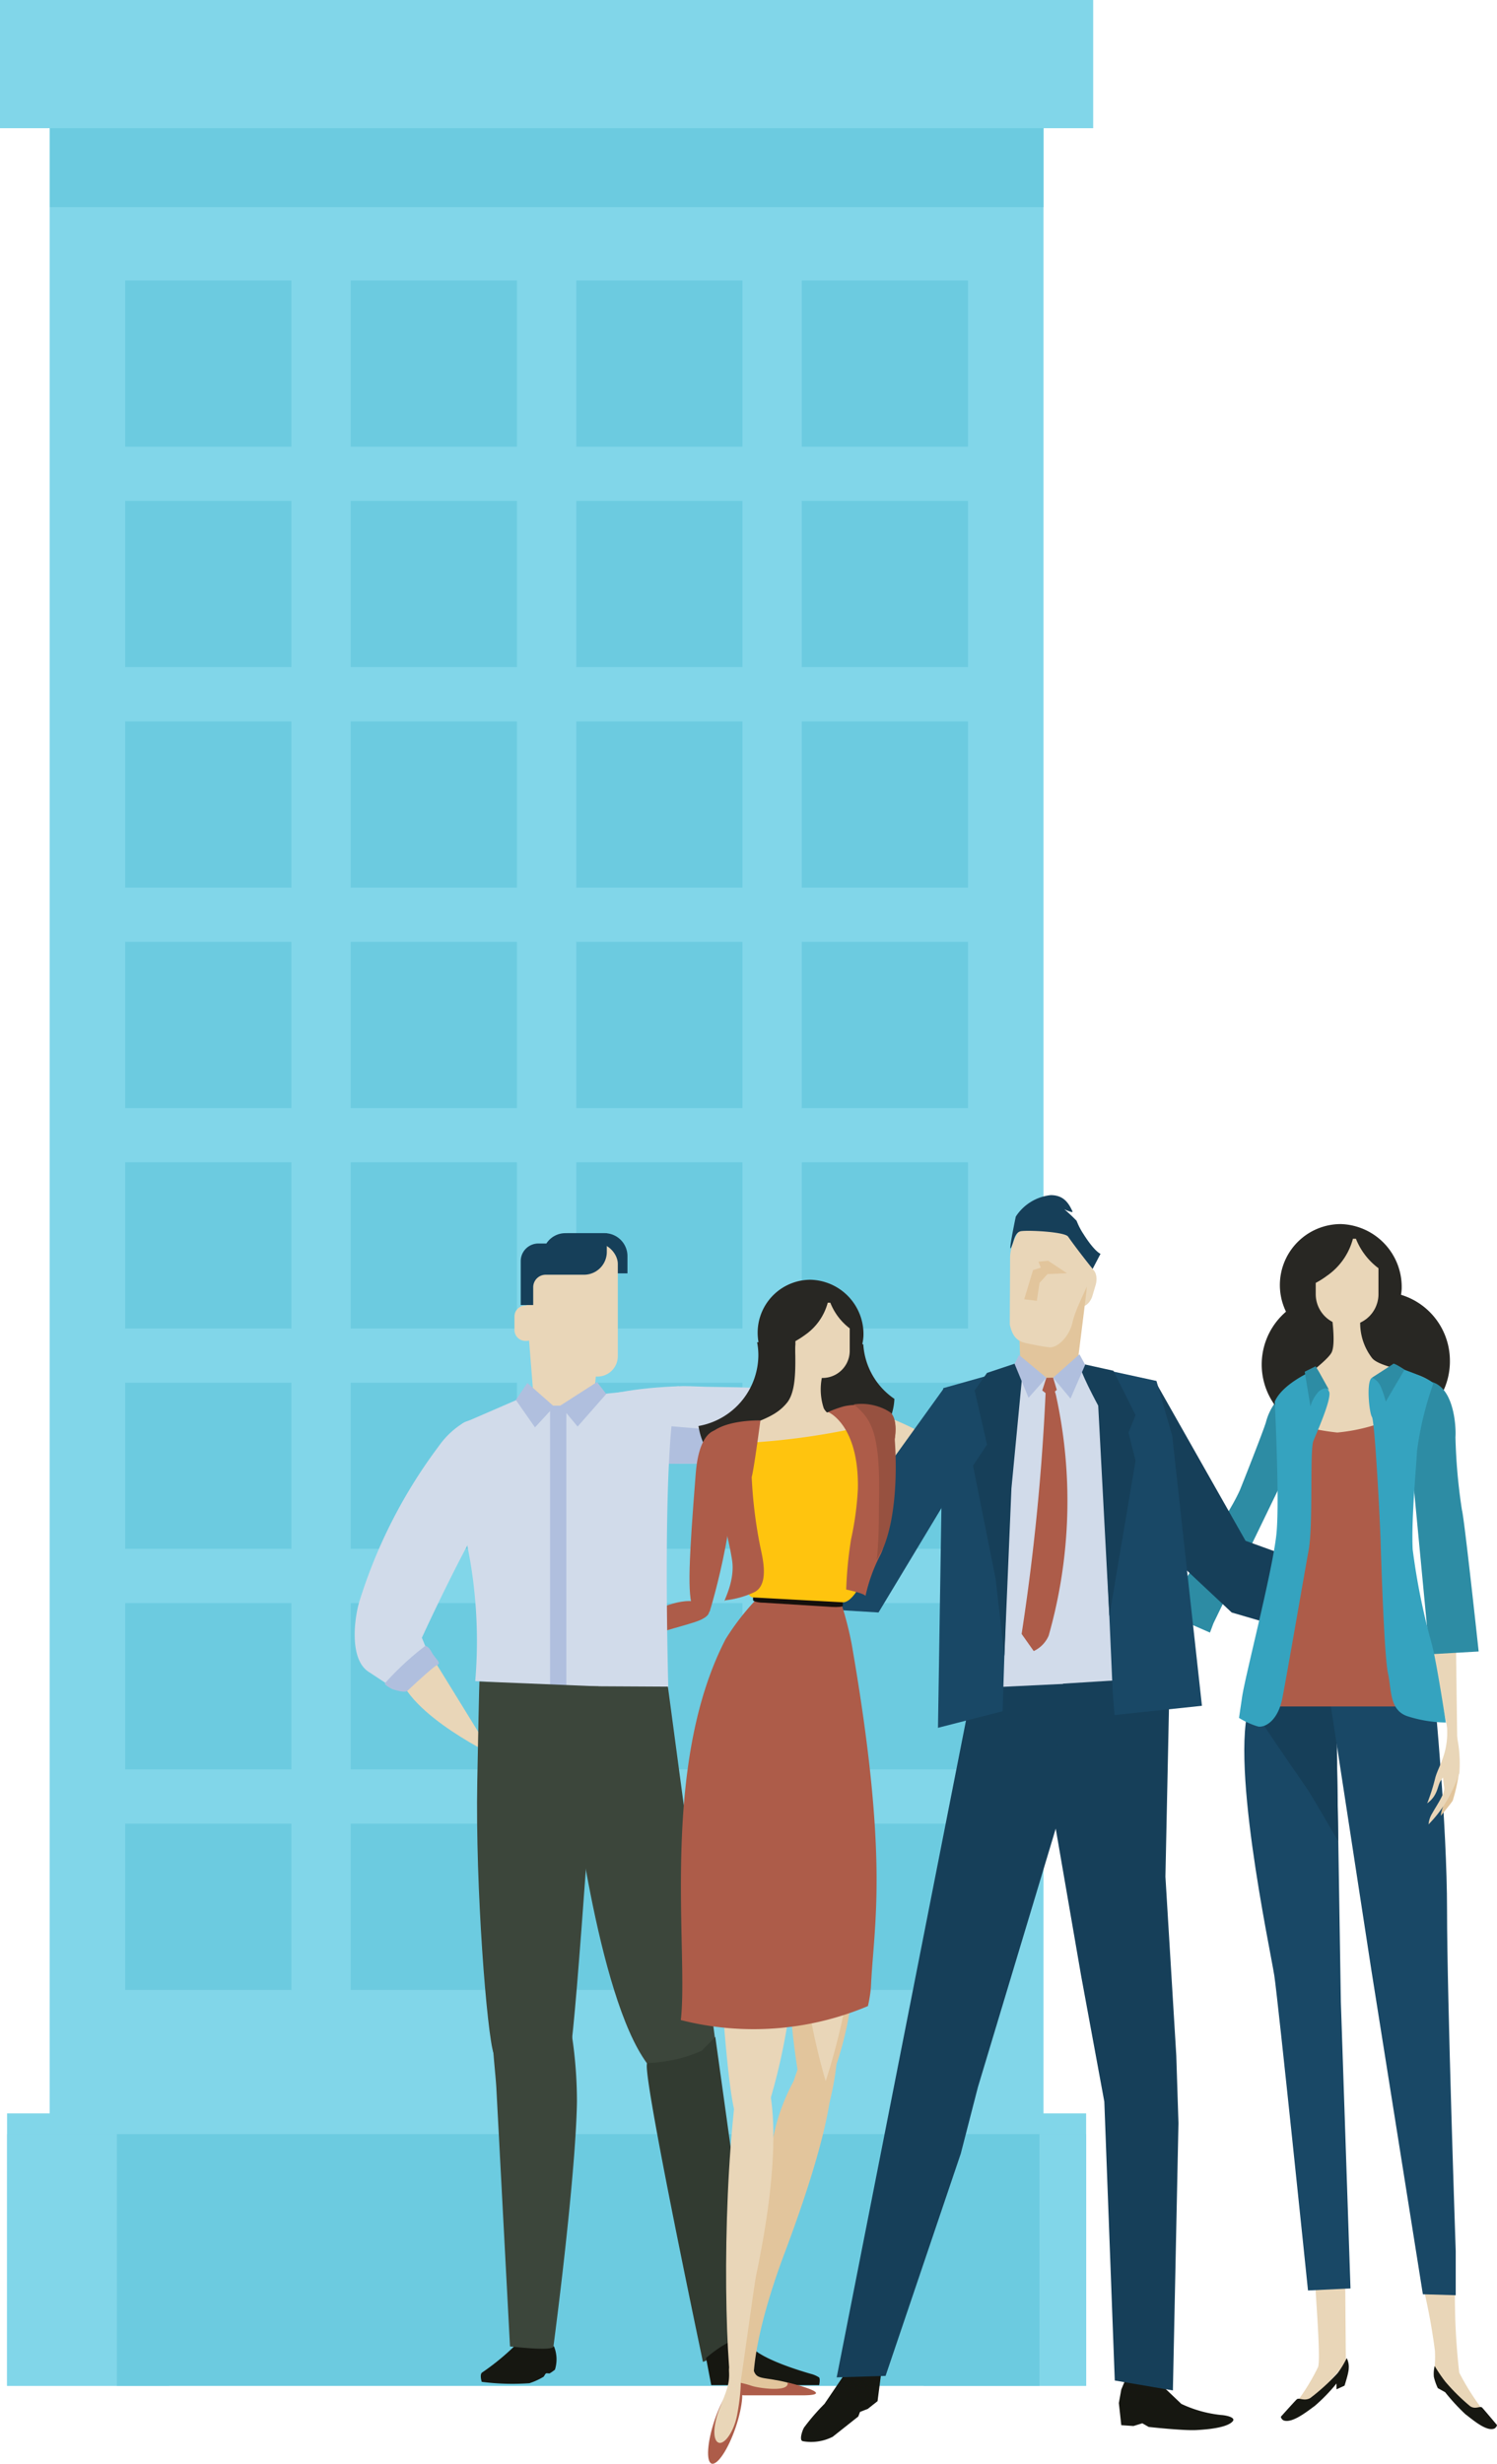
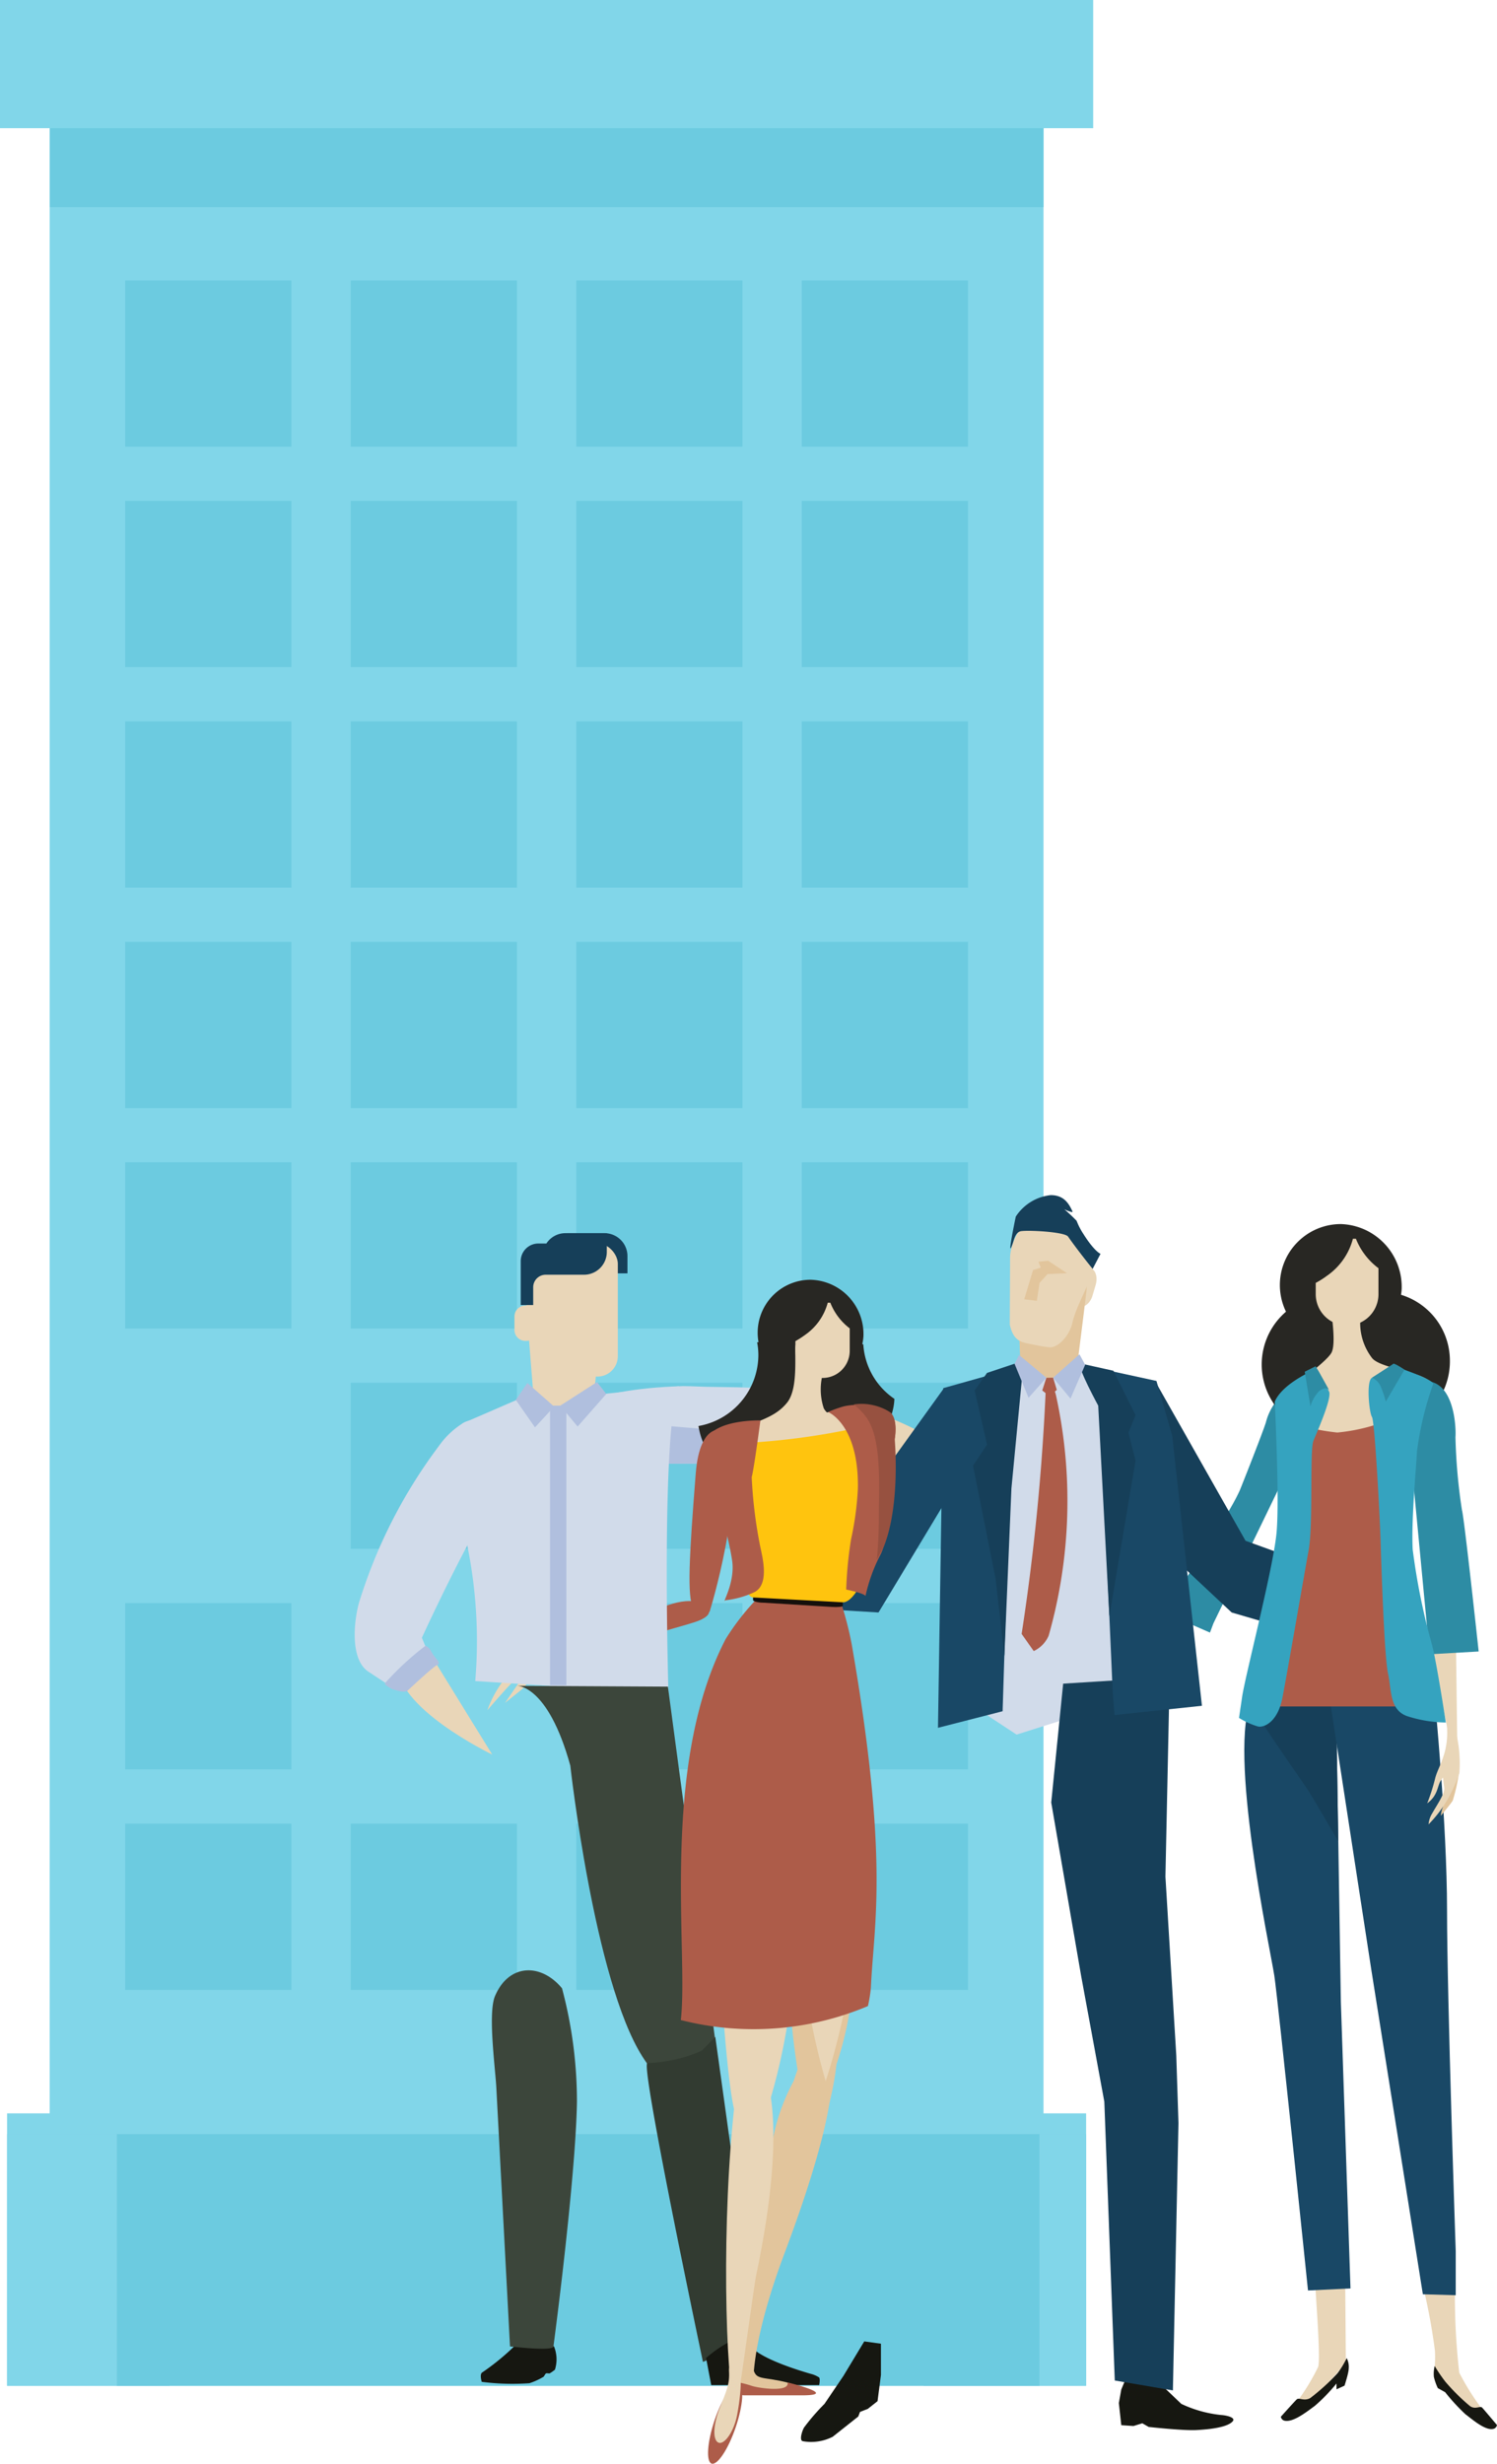
<svg xmlns="http://www.w3.org/2000/svg" viewBox="0 0 110.25 181.41">
  <defs>
    <style>.cls-1{opacity:0.7;}.cls-2{fill:#4bc4e0;}.cls-3{fill:#2eb5d3;}.cls-4{fill:#e9d6b8;}.cls-5{fill:#ad5c49;}.cls-6{fill:#d1dbea;}.cls-7{fill:#b0bfde;}.cls-8{fill:#161711;}.cls-9{fill:#3c463b;}.cls-10{fill:#323b31;}.cls-11{fill:#163f59;}.cls-12{fill:#2d8ca4;}.cls-13{fill:#282723;}.cls-14{fill:#194866;}.cls-15{fill:#e2c59c;}.cls-16{fill:#35a3bf;}.cls-17{fill:#15100c;}.cls-18{fill:#ffc40e;}.cls-19{fill:#975140;}</style>
  </defs>
  <title>arquitectura-empresarial</title>
  <g id="Capa_2" data-name="Capa 2">
    <g id="Capa_1-2" data-name="Capa 1">
      <g class="cls-1">
        <rect class="cls-2" x="3.66" y="7.6" width="73.19" height="152.03" />
        <rect class="cls-2" x="0.52" y="155.61" width="79.47" height="20.06" />
        <rect class="cls-2" x="0.52" y="157.14" width="11.95" height="18.53" />
        <rect class="cls-2" x="68.03" y="157.14" width="11.96" height="18.53" />
        <rect class="cls-3" x="8.61" y="157.14" width="67.94" height="18.53" />
        <rect class="cls-3" x="3.66" y="7.6" width="73.19" height="7.65" />
        <rect class="cls-2" width="80.51" height="9.44" />
        <rect class="cls-3" x="9.22" y="20.65" width="12.24" height="12.24" />
        <rect class="cls-3" x="25.83" y="20.65" width="12.24" height="12.24" />
        <rect class="cls-3" x="42.44" y="20.65" width="12.24" height="12.24" />
        <rect class="cls-3" x="59.05" y="20.65" width="12.24" height="12.24" />
        <rect class="cls-3" x="9.22" y="36.88" width="12.24" height="12.24" />
        <rect class="cls-3" x="25.83" y="36.88" width="12.24" height="12.24" />
        <rect class="cls-3" x="42.44" y="36.88" width="12.24" height="12.24" />
        <rect class="cls-3" x="59.05" y="36.88" width="12.24" height="12.24" />
        <rect class="cls-3" x="9.22" y="53.12" width="12.24" height="12.24" />
        <rect class="cls-3" x="25.83" y="53.12" width="12.24" height="12.24" />
        <rect class="cls-3" x="42.44" y="53.12" width="12.24" height="12.24" />
        <rect class="cls-3" x="59.05" y="53.12" width="12.24" height="12.24" />
        <rect class="cls-3" x="9.22" y="69.35" width="12.24" height="12.24" />
        <rect class="cls-3" x="25.83" y="69.35" width="12.24" height="12.24" />
        <rect class="cls-3" x="42.44" y="69.35" width="12.24" height="12.24" />
        <rect class="cls-3" x="59.05" y="69.35" width="12.24" height="12.24" />
        <rect class="cls-3" x="9.22" y="85.58" width="12.24" height="12.24" />
        <rect class="cls-3" x="25.83" y="85.58" width="12.24" height="12.24" />
        <rect class="cls-3" x="42.44" y="85.58" width="12.24" height="12.24" />
        <rect class="cls-3" x="59.05" y="85.58" width="12.24" height="12.24" />
-         <rect class="cls-3" x="9.22" y="101.81" width="12.24" height="12.23" />
        <rect class="cls-3" x="25.83" y="101.81" width="12.24" height="12.23" />
        <rect class="cls-3" x="42.44" y="101.81" width="12.24" height="12.23" />
        <rect class="cls-3" x="59.05" y="101.81" width="12.24" height="12.23" />
        <rect class="cls-3" x="9.22" y="118.04" width="12.24" height="12.24" />
-         <rect class="cls-3" x="25.83" y="118.04" width="12.24" height="12.24" />
        <rect class="cls-3" x="42.44" y="118.04" width="12.24" height="12.24" />
        <rect class="cls-3" x="59.05" y="118.04" width="12.24" height="12.24" />
        <rect class="cls-3" x="9.22" y="134.28" width="12.24" height="12.24" />
        <rect class="cls-3" x="25.83" y="134.28" width="12.24" height="12.24" />
        <rect class="cls-3" x="42.44" y="134.28" width="12.24" height="12.24" />
        <rect class="cls-3" x="59.05" y="134.28" width="12.24" height="12.24" />
      </g>
      <path class="cls-4" d="M52.35,118.33s.2.67-3.39,1.76a75.71,75.71,0,0,1-8.55,1.84l7.48-3.17S51,117.67,52.35,118.33Z" />
      <path class="cls-4" d="M41.53,121.86c-1.9.66-2.52,2.07-3.18,2.6l-1.16.93s.77-1.12,1-1.46,0-.51-.51,0-1.79,2-1.79,2a8.33,8.33,0,0,1,.72-1.51,9.43,9.43,0,0,1,1.5-1.85,8.33,8.33,0,0,1,2.55-1C41.72,121.38,42.9,121.39,41.53,121.86Z" />
      <path class="cls-5" d="M46.08,120.84c1-.23,2-.48,2.88-.75s2.1-.58,2.58-.79c1.49-.66.08-1.23.08-1.23-1.32-.66-3.73.69-3.73.69l-2.23.95Z" />
      <path class="cls-4" d="M62.75,107.57l10,1S68,105,64.3,104,62.59,107.61,62.75,107.57Z" />
      <path class="cls-6" d="M41.21,104.28s1.58-2,9.1-2.22c.68,0,1.52.06,2.3.06,9.69.09,9.44,1.08,9.44,1.08l2.11.64-.28,3.8-15.56.15Z" />
      <path class="cls-7" d="M48.32,107.79l13.18-.12v-.06l-2-.78s.31-1-9.35-1.75a37.48,37.48,0,0,0-7.22,0Z" />
      <polygon class="cls-7" points="62.27 104.63 61.94 107.14 61.94 107.79 63.74 108.11 63.52 105.08 62.27 104.63" />
      <path class="cls-4" d="M43.8,102.17c-.09,1.14-.71,2.13-1.36,2.18H40.6c-.65,0-1.26-1-1.36-2.18l-.45-5.67c-.1-1.13.34-3.41,1.32-4.08a2.43,2.43,0,0,1,2.82,0c1,.67,1.43,3,1.33,4.08C44.11,98.39,44,100.28,43.8,102.17Z" />
      <path class="cls-4" d="M31.32,121.19l4.93,8s-7.33-3.52-6.95-6.8S31.32,121.19,31.32,121.19Z" />
      <path class="cls-6" d="M50,102.07l-5.58.57L41,103.72,38,103.1l-3.92,1.7S32.33,106.5,34,112a35.2,35.2,0,0,1,1,11.78l14.23.91S48.65,105.11,50,102.07Z" />
      <path class="cls-6" d="M36.63,105a2.44,2.44,0,0,0-2.42-.28,6.13,6.13,0,0,0-1.88,1.74,37.65,37.65,0,0,0-5.81,11.29c-.38,1.1-.89,4.37.63,5.35l1.52,1,3.33-1.9-.68-1-.25-.61s1.77-3.88,3.67-7.4A19.86,19.86,0,0,0,36.63,105Z" />
      <polygon class="cls-7" points="40.81 103.57 39.4 105.1 37.99 103.08 38.84 101.83 40.81 103.57" />
      <polygon class="cls-7" points="43.97 101.76 41.26 103.5 42.54 105.04 44.65 102.64 43.97 101.76" />
      <rect class="cls-7" x="40.51" y="103.5" width="1.2" height="20.59" />
      <path class="cls-8" d="M35.48,174.71c-.16.19,0,.67,0,.67a17.79,17.79,0,0,0,3.51.1,5.17,5.17,0,0,0,1-.45c.06,0,.16-.24.22-.27s.16,0,.26,0a2.63,2.63,0,0,0,.4-.28,2.52,2.52,0,0,0-.07-1.71s-2.27-.76-2.7-.23A17.86,17.86,0,0,1,35.48,174.71Z" />
      <path class="cls-9" d="M42,130s1.76,15.81,5.3,21.41,5.4-1,5.4-1l-3.51-26.22-11.12-.06S40.34,124,42,130Z" />
-       <path class="cls-9" d="M44.08,124.17S42.4,149.64,42,150.93c-1.43,4.37-5.14,1.75-5.64.3S35,139,35.15,131.15s.16-7.34.16-7.34Z" />
      <path class="cls-9" d="M41.39,146.4a32.26,32.26,0,0,1,1.1,8.37c-.06,3.89-.91,11.72-1.73,18,0,.38-3.2,0-3.2,0l-1-18.92c-.06-1.41-.64-5.51-.12-6.84C37.44,144.59,39.82,144.51,41.39,146.4Z" />
      <path class="cls-10" d="M51.68,151a11,11,0,0,1-4,.91c-.56,0,4.09,22,4.09,22l4-1.72-3.09-22.21Z" />
      <path class="cls-8" d="M52,173.62l.38,2h2s.11-.28.28-.28.33.28.53.28h5.14s.09-.42,0-.56a1.94,1.94,0,0,0-.62-.27c-1-.29-4-1.21-4.56-2.21C54.56,171.35,52,173.62,52,173.62Z" />
      <path class="cls-7" d="M31.32,121.19s.23,0,.47.46.75.8.42.94-2,1.72-2.21,1.91-1.11-.13-1.11-.13-.59-.29-.54-.43A21.51,21.51,0,0,1,31.32,121.19Z" />
      <path class="cls-11" d="M41.75,92.08V90.8h2.77a1.69,1.69,0,0,1,1.69,1.68v1.28H43.44A1.69,1.69,0,0,1,41.75,92.08Z" />
      <rect class="cls-4" x="39.1" y="91.55" width="6.4" height="9.81" rx="1.5" ry="1.5" />
      <path class="cls-11" d="M41.65,90.8a1.66,1.66,0,0,0-1.41.76h-.58a1.3,1.3,0,0,0-1.31,1.3v3.23h.92V94.78a.92.92,0,0,1,.92-.92H43a1.68,1.68,0,0,0,1.69-1.68V90.8Z" />
      <path class="cls-4" d="M39.56,96.93a.8.8,0,0,0-.8-.8h-.07a.8.8,0,0,0-.8.8v1a.8.8,0,0,0,.8.8h.07a.78.78,0,0,0,.73-.47" />
      <path class="cls-4" d="M90.8,112.56c-2.45,1.23-6.89,9.27-6.89,9.27s-.88,3.5,6.67-5.84C92.85,113.19,91.4,112.25,90.8,112.56Z" />
      <path class="cls-4" d="M81.12,129.55l-.34-1.14,0-1,.56-1.47a11,11,0,0,1,1.29-1.92,30,30,0,0,0,1.74-2.94c.21-.24,1.78.1,1.78.1s-1.73,2-2.34,2.88a21.62,21.62,0,0,0-1.3,2.73,4.94,4.94,0,0,1-.87,1s.44-1,.58-1.27-.21-.28-.21-.28a9.19,9.19,0,0,0-.8,1.76,2.61,2.61,0,0,0,0,.83Z" />
      <path class="cls-12" d="M95,107.9l-5.63,11.62-.26.69-3.38-1.48c4.18-6.47,5-7.73,5.58-9,.19-.46,1.71-4.31,1.92-5a4.17,4.17,0,0,1,3.43-3.1C99.05,101.13,95,107.9,95,107.9Z" />
      <polygon class="cls-11" points="85.17 101.87 91.73 113.45 103.83 117.83 104.35 122.72 90.71 118.73 84.66 113.06 85.17 101.87" />
      <path class="cls-13" d="M103.16,100.35a5.12,5.12,0,1,1-5.12-5A5.06,5.06,0,0,1,103.16,100.35Z" />
      <path class="cls-4" d="M99.07,167.82l.05,6.13a21.66,21.66,0,0,1-3,3.1c-.8.42-.69,0-.64-.16a15.61,15.61,0,0,0,1.6-2.62c.21-.85-.27-6.07-.21-6.34S99.07,167.82,99.07,167.82Z" />
      <path class="cls-4" d="M104.83,168.46a44.36,44.36,0,0,1,.85,4.64c.06,1.17-.16,1.55.16,1.92s2.56,3.31,3.09,3.31a.53.53,0,0,0,.54-.54,18.38,18.38,0,0,1-2-3.09,49.33,49.33,0,0,1-.32-6.08C107.12,168.14,104.83,168.46,104.83,168.46Z" />
      <path class="cls-4" d="M105.61,114.46s-.86.11-.41,4.71a94.77,94.77,0,0,0,2.15,11.26l-.14-10.71S107,115.63,105.61,114.46Z" />
      <path class="cls-14" d="M98.4,125.39l.35,22,.71,21.11-3.13.15s-2.2-21.33-2.48-23.18-3.49-16.7-1.64-20.4S98.4,125.39,98.4,125.39Z" />
      <path class="cls-11" d="M92.21,125.1a3.17,3.17,0,0,0-.15.37c2,3.12,3.89,5.75,4.32,6.42.25.38,1.07,1.79,2.18,3.69l-.16-10.19S94.06,121.4,92.21,125.1Z" />
      <path class="cls-14" d="M105.65,124.89s.92,9.38.92,15.78.64,25.09.64,25.09V169l-2.42-.07L101,145.08,97.9,124.89Z" />
      <path class="cls-13" d="M106.78,100.12a5.12,5.12,0,1,1-5.11-5A5.07,5.07,0,0,1,106.78,100.12Z" />
      <path class="cls-13" d="M103.23,94.91a4.49,4.49,0,1,1-4.48-4.78A4.63,4.63,0,0,1,103.23,94.91Z" />
      <path class="cls-4" d="M98,96.31s.43,2.56.07,3.27-2.77,2.35-3.13,2.85.71,4.33,4.2,3.76,6.61-2.77,6.61-3.34-.07-1.13-1.21-1.56-3-.71-3.48-1.28a4.22,4.22,0,0,1-.79-3.48C100.6,95,98,96.31,98,96.31Z" />
      <path class="cls-12" d="M104,108.22l1.22,12.85v.74l3.68-.21s-1.07-9.92-1.23-10.4a41.7,41.7,0,0,1-.48-5.38c.06-.75-.1-4.48-2.55-4.1S104,108.22,104,108.22Z" />
      <path class="cls-4" d="M99.86,91.21l-.22,0a4.81,4.81,0,0,1-1.93,2.74,6,6,0,0,1-.81.51v.83a2.31,2.31,0,0,0,4.62,0V93.38A5,5,0,0,1,99.86,91.21Z" />
      <path class="cls-5" d="M104.67,125.65H93.21l1.65-9.71-.37-11.4a16.11,16.11,0,0,0,4,.94,13.45,13.45,0,0,0,3.83-.94Z" />
      <path class="cls-15" d="M107.44,130.58a12.92,12.92,0,0,1-.45,2c-.12.21-.88,1.12-.88,1.12a2.38,2.38,0,0,1,.33-1A19.7,19.7,0,0,0,107.44,130.58Z" />
      <path class="cls-16" d="M93.88,103.21s.36,7,.14,9.59S91.68,123.47,91.47,125l-.22,1.49a5.6,5.6,0,0,0,1.42.64c.5.07,1.45-.41,1.78-2.13.41-2.13,1.67-9.48,1.92-10.81.36-1.88.07-7.39.36-8.1s1.31-3,1.17-3.59a5.66,5.66,0,0,0-1.17-1.6S94.45,101.86,93.88,103.21Z" />
      <path class="cls-16" d="M102.86,100.65s-1.39.59-1.82.8-.21,2.56,0,2.88.59,7.51.64,9.22.27,8.42.54,9.65.1,2.67,1.38,3.15a9.58,9.58,0,0,0,2.88.48s-.64-4.22-1-5.66a49,49,0,0,1-1.44-7.09c-.1-2.18.22-5.49.32-7.25a24.09,24.09,0,0,1,1.18-4.9C105.68,101.61,103.28,100.81,102.86,100.65Z" />
      <path class="cls-8" d="M99.18,173.63a1.38,1.38,0,0,1,.15.77c0,.32-.31,1.26-.31,1.26l-.59.27v-.43a13,13,0,0,1-1.6,1.65c-.53.38-1.65,1.3-2.29,1.07a.38.38,0,0,1-.21-.27s1-1.12,1.17-1.28.53.16,1-.1a15.4,15.4,0,0,0,2-1.82A6.25,6.25,0,0,0,99.18,173.63Z" />
      <path class="cls-8" d="M105.66,174.21a2.34,2.34,0,0,0-.06.8,4.1,4.1,0,0,0,.29.83l.54.3a15,15,0,0,0,1.49,1.62c.5.37,1.54,1.3,2.13,1.06a.37.37,0,0,0,.2-.26s-.94-1.12-1.09-1.28-.49.16-.89-.11a14.9,14.9,0,0,1-1.83-1.81A11.27,11.27,0,0,1,105.66,174.21Z" />
      <path class="cls-12" d="M102.59,100.44l-1.55,1a1.25,1.25,0,0,1,.64.64,7.67,7.67,0,0,1,.38,1.12l1.38-2.35S102.59,100.28,102.59,100.44Z" />
      <path class="cls-12" d="M96.89,100.6l.25.41.79,1.42s-.17-.45-.78,0a2.64,2.64,0,0,0-.64,1.12L96.09,101Z" />
      <path class="cls-4" d="M106.54,126.83c.25,2.19-.64,3.23-.85,4.13a14.46,14.46,0,0,1-.58,1.82c.8-.58.74-1.29,1-1.67s.11-.28.25.49c.08.44-.54,1.3-.87,1.9a1.8,1.8,0,0,0-.28.83,9.14,9.14,0,0,0,1.15-1.43,10.94,10.94,0,0,0,1.12-2.35,9.7,9.7,0,0,0-.25-3C106.93,126.41,106.36,125.26,106.54,126.83Z" />
      <polygon class="cls-14" points="69.5 102.24 71.53 107.4 64.7 118.73 60.46 118.47 60.97 114.09 69.5 102.24" />
      <path class="cls-13" d="M56.76,98.75a5,5,0,0,0-1,.09,4.94,4.94,0,0,1,.09,1A5.33,5.33,0,0,1,51.44,105a5.4,5.4,0,1,0,5.32-6.25Z" />
      <path class="cls-13" d="M63.58,99a4.47,4.47,0,0,0-2.16-.55A4.36,4.36,0,1,0,65.87,103,5.25,5.25,0,0,1,63.58,99Z" />
      <path class="cls-13" d="M63.59,98.39a3.9,3.9,0,1,1-3.9-4.16A4,4,0,0,1,63.59,98.39Z" />
      <path class="cls-4" d="M54.68,105.12s1.84,3.59,4,4.08,5.16,0,5.47-.83a3.84,3.84,0,0,0-.94-3c-.5-.44-2.11-.87-2.54-1.67a4.42,4.42,0,0,1,0-2.79c.25-.92,1-1,.25-1.42s-.43-.86-1.18-.74-1.17-.16-1.17.55c0,1.3.1,3.13-.62,4S56.37,104.47,54.68,105.12Z" />
      <path class="cls-4" d="M61.15,95.92l-.19,0a4.21,4.21,0,0,1-1.68,2.38,6.86,6.86,0,0,1-.7.45v.71a2,2,0,0,0,4,0V97.81A4.4,4.4,0,0,1,61.15,95.92Z" />
      <path class="cls-15" d="M58.6,175.62a8.5,8.5,0,0,0-1.52-.38c-.66-.13-1.15-.12-1.39-.37-.39-.4-.17-1.39-.36-1.34-.93.21-1.25,2.38-.71,2.65s3.6-.09,3.85-.11S58.68,175.57,58.6,175.62Z" />
      <path class="cls-15" d="M60.68,151.38c-.43-.22-1.8,1-2.34,2.06a14.81,14.81,0,0,0-1.64,5.71c-.52,3.79-1.42,9.8-1.69,12.36-.24,2.31-1.27,5,.48,4.7-.2-3.2,1.39-7.93,2.33-10.41C61,157.33,62,152.06,60.68,151.38Z" />
      <path class="cls-5" d="M58,175.43c.17.73-2.07.43-2.65.24a6.9,6.9,0,0,0-.91-.24h-.07v0c0,.4-.18.94.46.94h4C62.1,176.42,58,175.41,58,175.43Z" />
      <path class="cls-15" d="M62.07,126.46c-.75-.27-.82.4-1.52,2a36.53,36.53,0,0,0-2.46,13.18,56.5,56.5,0,0,0,1.45,14.88,24.45,24.45,0,0,0,3.1-8.86C64.92,136.07,64.37,127.28,62.07,126.46Z" />
      <path class="cls-15" d="M61.09,148.91c-.33-.22-1,.79-1.59,1.78-1.06,1.94-1.58,4.34-2.27,7.66A48.7,48.7,0,0,0,56.05,168c.85-1.69,1.6-3.88,2.6-6.15C62,154.07,62.11,149.6,61.09,148.91Z" />
      <path class="cls-4" d="M61.19,120.51c-.4,1.81,0,2.07-1.06.54L52.46,109a2.27,2.27,0,0,1,1.36-3.71l9.57-1.74c1.79-.36,2.37,1.39,2,3.21Z" />
      <path class="cls-4" d="M56.75,126.39c-1.1-.26-1.15.44-2,2.15-1.71,3.35-2.23,8.37-1.9,13.81.32,5.2.78,11.72,1.33,13.39.26.79,1.13,1.49,1.44,2.14a45,45,0,0,0,2.59-10.38C60.15,135.27,60.14,127.2,56.75,126.39Z" />
-       <path class="cls-4" d="M62.3,125.73c-.75-.23-.8.38-1.43,1.88a30.72,30.72,0,0,0-2,12.08,48.67,48.67,0,0,0,1.94,13.55,49.16,49.16,0,0,0,2-9.07C64.42,133.49,64.6,126.43,62.3,125.73Z" />
+       <path class="cls-4" d="M62.3,125.73c-.75-.23-.8.38-1.43,1.88a30.72,30.72,0,0,0-2,12.08,48.67,48.67,0,0,0,1.94,13.55,49.16,49.16,0,0,0,2-9.07C64.42,133.49,64.6,126.43,62.3,125.73" />
      <path class="cls-5" d="M63.92,147.71a10.22,10.22,0,0,0,.22-1.35c.2-4.66,1.38-9.22-1.41-25.27a24.87,24.87,0,0,0-.74-2.92c-1.77-1.34-3.44-.32-5.33-1.34a18.14,18.14,0,0,0-3.22,3.86c-4.87,9.4-2.72,23-3.3,28.05A21.71,21.71,0,0,0,63.92,147.71Z" />
      <path class="cls-5" d="M53.64,105.79c1.28,4.4-1.38,12.89-1.38,12.89s-.88.47-1.22-.26c-.43-.93-.3-3.64.2-9.94C51.55,104.57,53.42,105.05,53.64,105.79Z" />
      <path class="cls-17" d="M62.07,118.24c0,.07-.37.11-.81.08l-5-.31c-.45,0-.8-.11-.8-.19l0-.28c0-.08.37-.12.81-.09l5,.31c.45,0,.8.11.8.19Z" />
      <path class="cls-18" d="M65.44,110.43c-.41-1.52-.8-3-1.19-4.57a3.83,3.83,0,0,0-.35-.9,52,52,0,0,1-10.35,1.34c0,.14,0,.28,0,.43-.09,1.65,0,3.3,0,4.94a2.32,2.32,0,0,0,1.1,1.81,1.36,1.36,0,0,0-.09.41l-.12.8c0,.65.44,2.9,1,2.93l6.66.36c.61,0,1.42-1.32,1.45-2l.92-3.23a.86.86,0,0,0,0-.16A2.38,2.38,0,0,0,65.44,110.43Z" />
      <path class="cls-5" d="M56,104.59s-3.45-.11-4.06,1.54.87,4.06.87,4.06.87,3.06,1.11,4.72-.81,3.24-.49,2.92a6.79,6.79,0,0,0,2.09-.58c1.25-.58.56-2.84.43-3.57a33.92,33.92,0,0,1-.59-4.92C55.53,108.17,56,104.59,56,104.59Z" />
      <path class="cls-5" d="M65.89,106s.27-1.38-.3-1.93c-.84-.8-2.85-.69-3.51-.5a8,8,0,0,0-1.09.4s2.28.92,2.19,5.65a22.34,22.34,0,0,1-.5,3.71,29.28,29.28,0,0,0-.36,3.71s1.36.28,1.42.48a12.31,12.31,0,0,1,1.08-3C65.75,112.86,65.89,106,65.89,106Z" />
      <path class="cls-19" d="M62.88,103.41c1.27,1.06,2,2,1.85,7.45,0,.89,0,2.53-.16,4,.08-.16.46-.86.53-1,1.24-3.17.79-7.92.79-7.92s.27-1.38-.3-1.93A3.89,3.89,0,0,0,62.88,103.41Z" />
      <path class="cls-4" d="M54.13,154.66c.07-.59.14-1.17.22-1.74.37-.88.73-1.36,1-1.35,1.19.07,2.76,4.51.33,16-.13.57-1.46,10.44-1.52,10.22C53.4,175,53.12,163.41,54.13,154.66Z" />
      <path class="cls-5" d="M54.18,178.73c-.55,1.62-1.35,2.81-1.77,2.67s-.33-1.58.22-3.2,1.34-2.81,1.77-2.66S54.73,177.11,54.18,178.73Z" />
      <path class="cls-4" d="M54.29,177.8c-.23,1.24-.93,2.21-1.36,2.06s-.42-1.18,0-2.36c.58-1.48.82-1.92.76-2.92S55.15,173.14,54.29,177.8Z" />
      <path class="cls-4" d="M79.06,94.93c-.17.58,0,1.15.41,1.27h0c.39.11.85-.26,1-.84l.22-.74c.17-.58,0-1.14-.4-1.26h0c-.4-.12-.86.26-1,.84Z" />
      <path class="cls-15" d="M75.14,100.27c0,1.06.57,2,1.17,2.08l1.7.07c.6,0,1.21-.91,1.34-2,.22-1.74.44-3.48.65-5.22.14-1-.17-3.16-1-3.82a2.27,2.27,0,0,0-2.61-.12C75.41,91.88,74.9,94,75,95,75,96.77,75.08,98.52,75.14,100.27Z" />
      <path class="cls-4" d="M74.37,97.54c.23,1,.63,1.25,1.34,1.39s.85.18,1.53.27,1.51-.86,1.72-1.73c.33-1.44,1.18-2.6,1.51-4a2.09,2.09,0,0,0-1.15-2.33c-.95-.61-2-1.81-3.1-1.49s-1.84,2-1.83,3C74.39,94,74.37,96.05,74.37,97.54Z" />
      <path class="cls-11" d="M81.05,92.32l-.58,1.11s-1.06-1.31-1.81-2.38c-.24-.34-2.8-.48-3.44-.4-.46.06-.54.66-.67,1-.43,1.21.26-2.07.26-2.07A3.5,3.5,0,0,1,77.38,88c.9,0,1.3.51,1.61,1.21.07.16-1-.31-.79-.32a11.68,11.68,0,0,1,1.09,1,5.06,5.06,0,0,0,.52,1C80.62,92.17,81.05,92.32,81.05,92.32Z" />
      <polygon class="cls-15" points="77.19 92.83 76.48 92.9 76.65 93.34 76.08 93.52 75.43 95.67 76.36 95.78 76.56 94.46 77.15 93.81 78.58 93.75 77.19 92.83" />
      <path class="cls-8" d="M64.88,172.57v2.3l-.25,1.93-.72.57-.57.22-.13.34-1.88,1.49a3.48,3.48,0,0,1-2.2.33c-.32-.05,0-.94.14-1.08A15.93,15.93,0,0,1,60.72,177l1.39-2.05,1.54-2.55Z" />
      <path class="cls-8" d="M83,174.94l-.42,1-.18,1,.18,1.63.9.06.65-.2.47.27s2.55.28,3.49.23c1.57-.08,2.41-.32,2.69-.64s-.6-.46-.84-.47A9,9,0,0,1,87,177l-1.25-1.19-.3-.9Z" />
      <path class="cls-6" d="M70,102.77l5.41-2.32,1.83,1.11,3.32-.85A41.8,41.8,0,0,0,84.79,103c.38,0-.13,21.63-.13,21.63l-9.79,3.09-3.73-2.45Z" />
-       <polygon class="cls-11" points="71.61 124.31 61.62 175.05 65.22 174.94 70.76 158.57 72.02 153.68 77.85 134.32 79.33 123.94 71.61 124.31" />
      <polygon class="cls-11" points="82.1 175.28 81.33 154.75 79.62 145.47 77.42 132.72 78.3 123.97 86.14 123.48 85.83 138.18 86.63 151.35 86.79 156.33 86.38 176.01 82.1 175.28" />
      <polygon class="cls-14" points="73.84 126 74.49 105.45 75.26 100.58 69.47 102.21 69.08 127.22 73.84 126" />
      <polygon class="cls-14" points="79.51 100.45 81.01 103.33 81.95 124.65 82.08 126.28 88.52 125.6 86.33 105.72 85.17 101.68 79.51 100.45" />
      <polygon class="cls-11" points="73.33 116.28 71.66 107.92 72.69 106.37 71.78 102.38 72.69 101.09 75.39 100.19 74.49 109.59 73.97 121.94 73.33 116.28" />
      <path class="cls-11" d="M79.52,100.38c-.13.38,1.36,3.12,1.36,3.12L81.7,119l1.93-11.45-.52-2.06.52-1.29L82,100.93Z" />
      <polyline class="cls-5" points="77.06 101.45 76.76 102.38 77.02 102.59 77.58 102.55 77.83 102.34 77.56 101.44 77.1 101.45" />
      <polygon class="cls-7" points="77.06 101.44 75.75 102.92 74.72 100.42 75.05 99.77 77.06 101.44" />
      <polygon class="cls-7" points="79.5 99.72 77.56 101.44 78.84 102.98 79.92 100.49 79.5 99.72" />
      <path class="cls-5" d="M77.25,101.74a2.22,2.22,0,0,1,.52,1,36.26,36.26,0,0,1-.54,17.7,2.23,2.23,0,0,1-1.1,1.13l-.89-1.26A166.31,166.31,0,0,0,77,102.68C77,102.36,77.24,102.05,77.25,101.74Z" />
    </g>
  </g>
</svg>